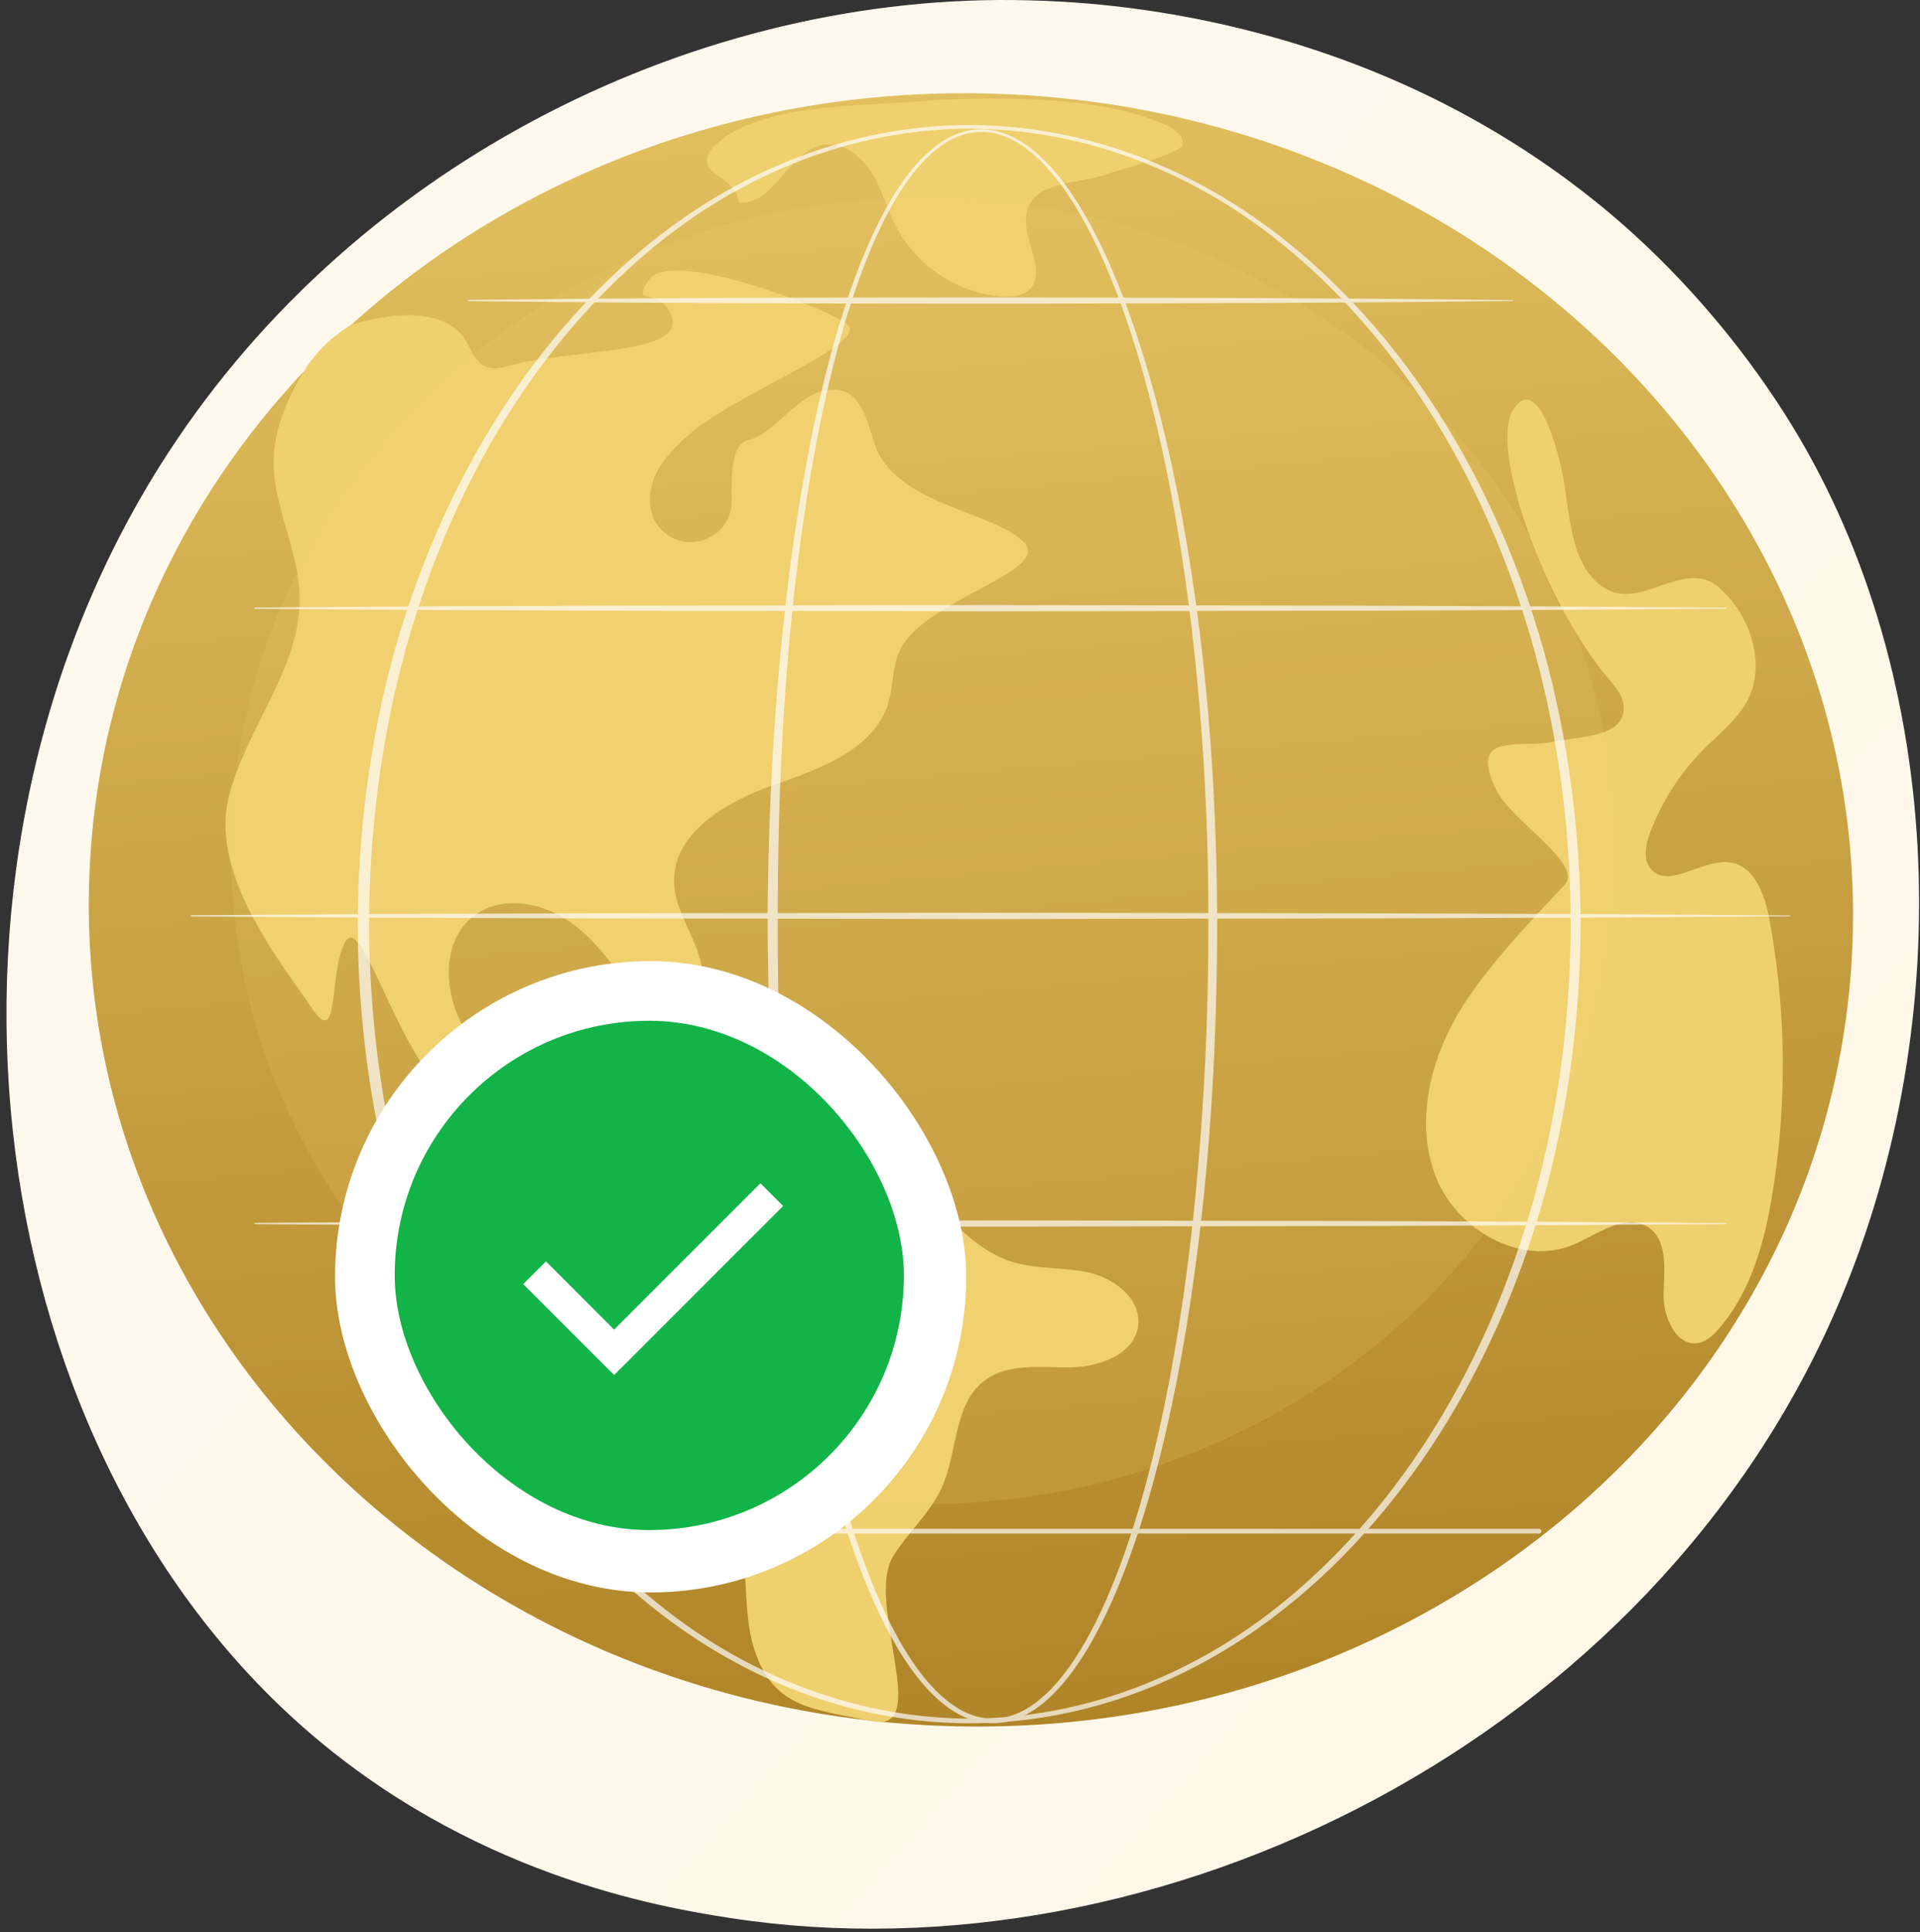
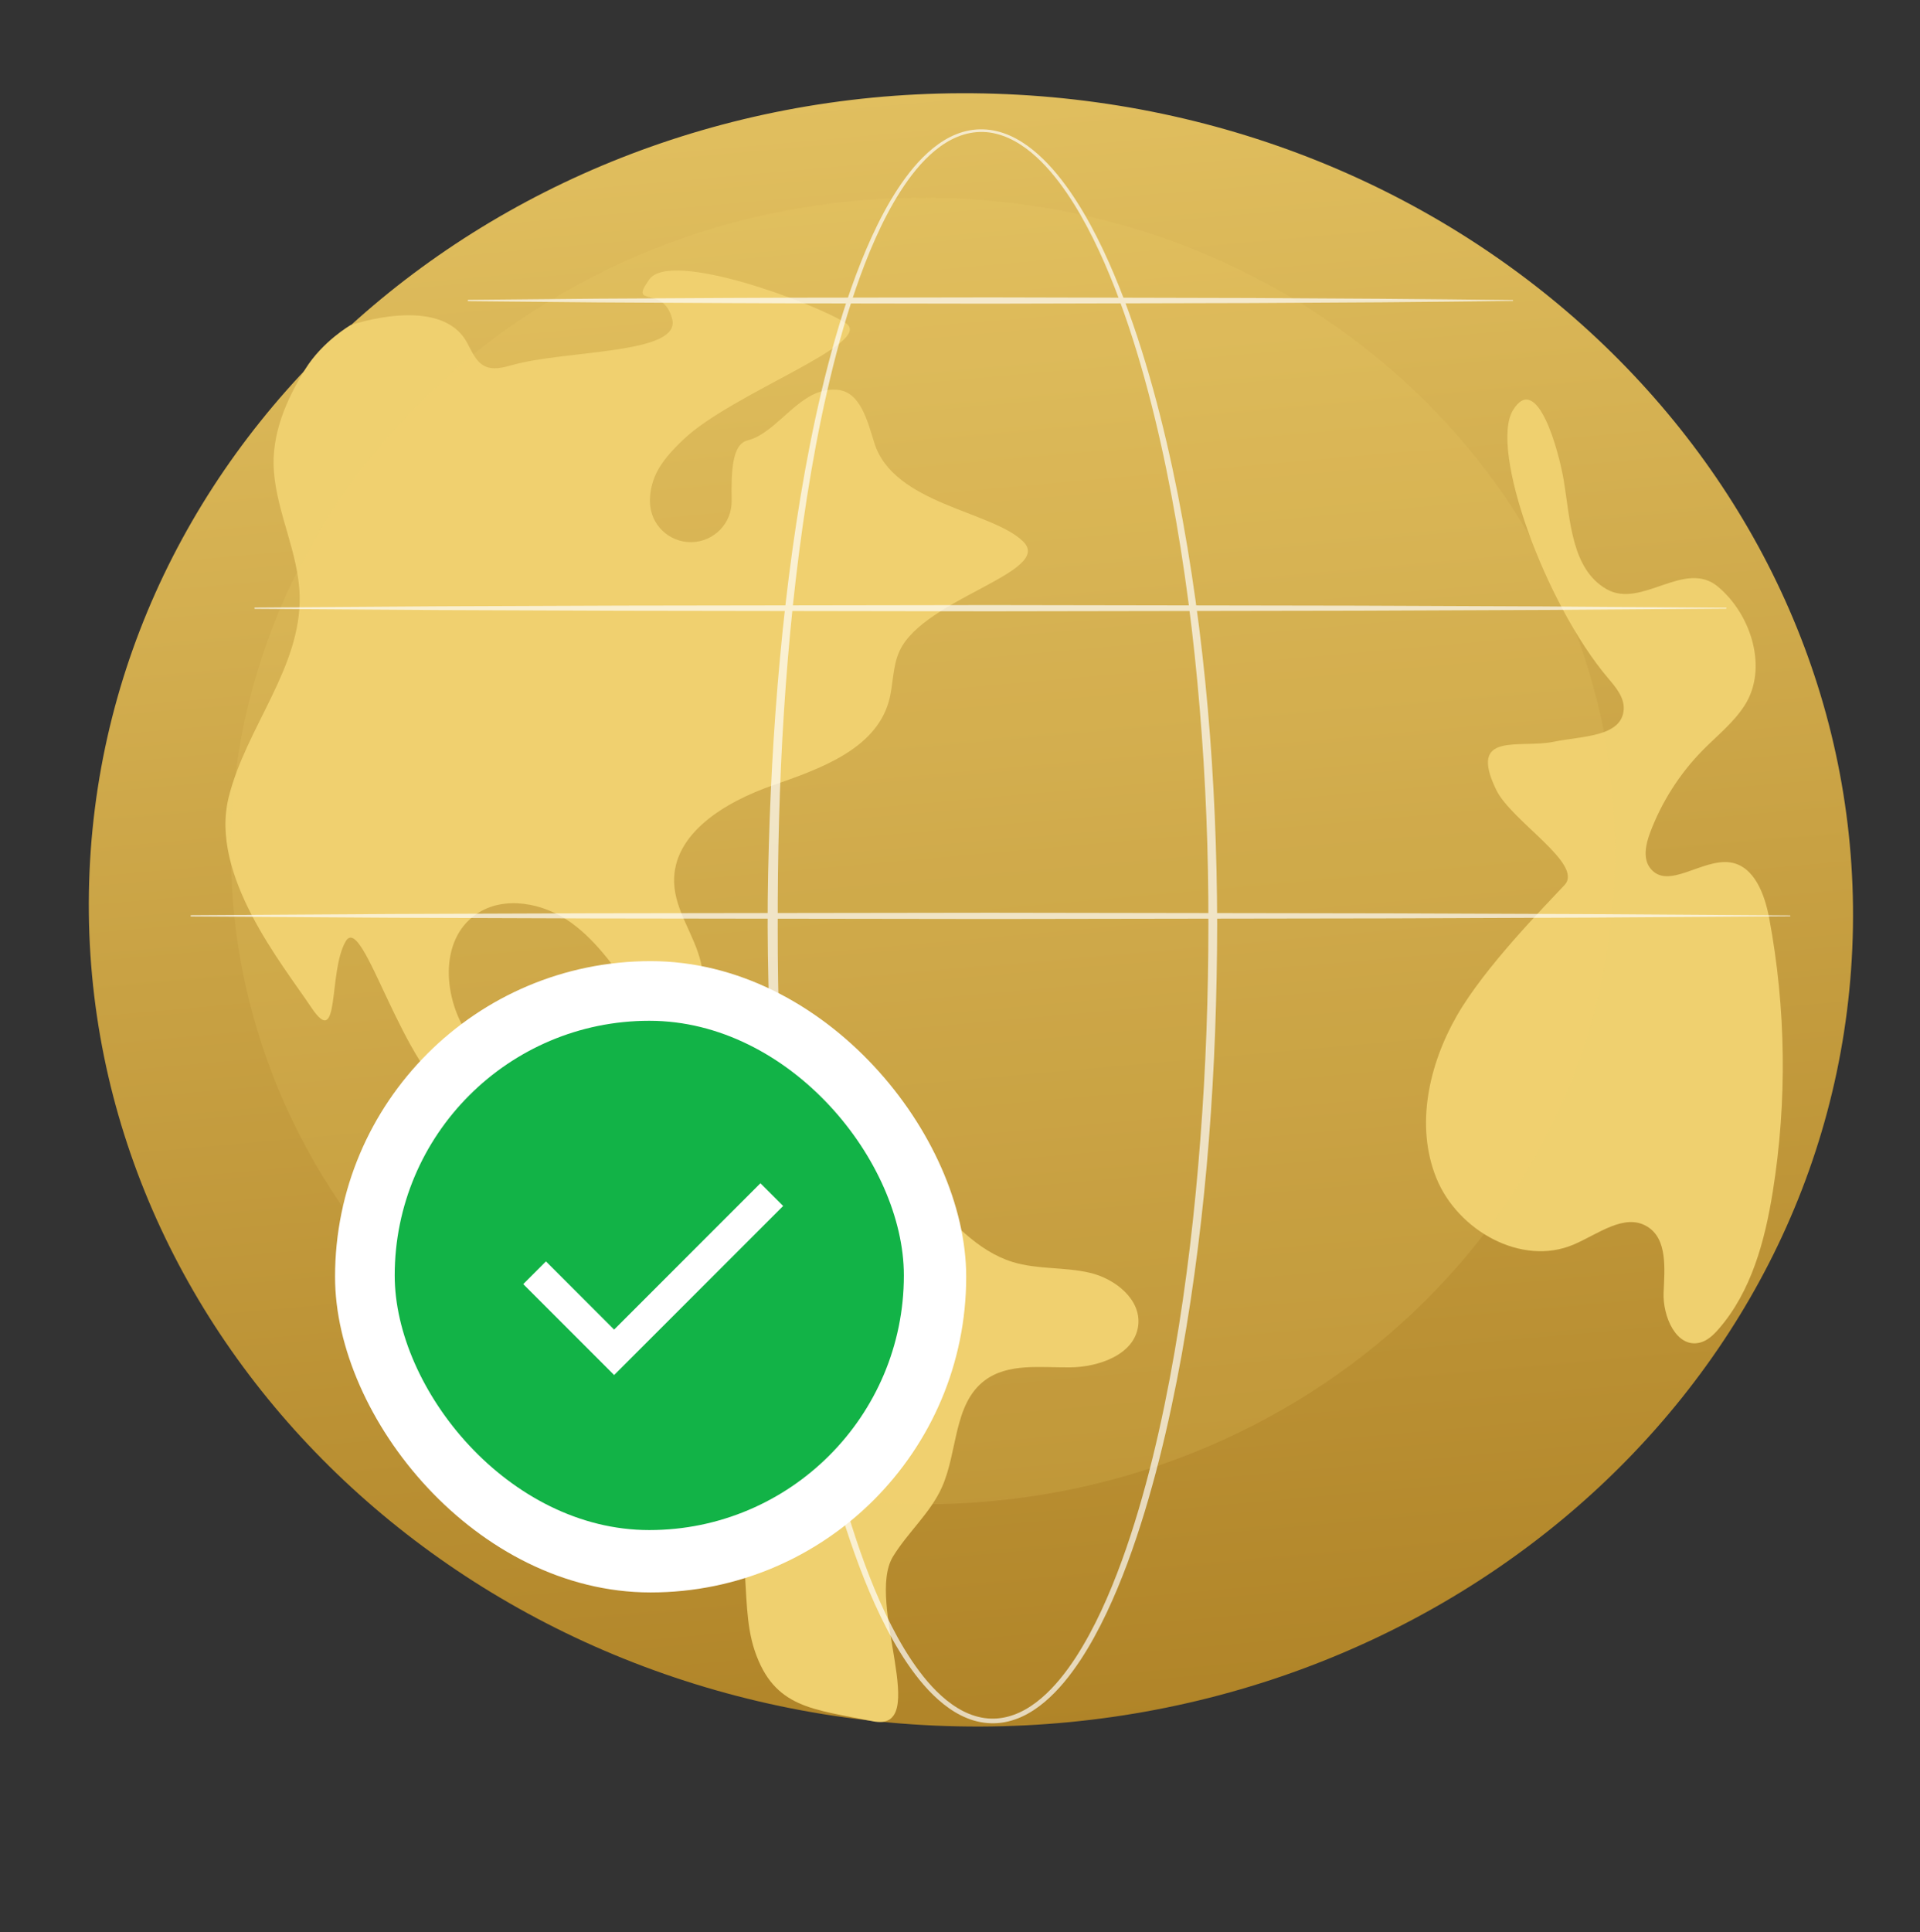
<svg xmlns="http://www.w3.org/2000/svg" width="162" height="163" viewBox="0 0 162 163" fill="none">
  <rect x="0" y="0" width="162" height="163" fill="#333333" stroke="none" />
  <g clip-path="url(#clip0_514_469)">
-     <path d="M155.159 109.913C139.502 146.732 97.796 167.359 61.627 161.795C55.742 160.89 39.608 158.193 25.323 145.47C-2.177 120.976 -8.057 72.477 14.125 38.298C30.271 13.422 59.213 -0.68 86.714 0.025C92.638 0.177 115.339 1.114 135.291 17.544C138.221 19.957 144.685 25.692 150.509 34.789C164.187 56.153 165.363 85.917 155.159 109.913Z" fill="url(#paint0_linear_514_469)" />
    <path d="M156.287 80.013C154.616 118.016 119.967 147.363 78.896 145.562C37.825 143.761 5.885 111.494 7.555 73.492C9.225 35.49 43.874 6.143 84.945 7.944C126.017 9.745 157.957 42.012 156.287 80.013Z" fill="url(#paint1_linear_514_469)" />
    <path d="M25.767 31.122C24.133 33.742 22.873 36.691 23.11 39.769C23.384 43.331 25.19 46.669 25.282 50.241C25.439 56.3 20.756 61.372 19.295 67.254C17.662 73.83 23.819 81.322 26.271 84.992C28.724 88.661 27.67 82.014 29.158 79.422C30.645 76.83 33.852 90.329 38.862 93.292C41.55 94.882 44.703 95.94 46.636 98.391C49.455 101.965 48.675 107.051 48.251 111.581C47.828 116.112 48.462 121.634 52.547 123.648C54.953 124.833 58.011 124.432 60.181 126.006C63.994 128.771 62.172 134.797 63.683 139.255C65.326 144.101 68.584 144.165 73.623 145.193C78.662 146.221 72.988 135.162 75.349 131.297C76.59 129.266 78.484 127.649 79.463 125.48C80.821 122.471 80.439 118.451 83.072 116.457C85.046 114.963 87.792 115.367 90.269 115.345C92.745 115.323 95.758 114.25 96.039 111.792C96.288 109.611 94.102 107.872 91.963 107.367C89.825 106.861 87.546 107.102 85.446 106.456C79.438 104.608 76.636 96.212 70.362 95.819C64.999 95.484 60.507 101.496 55.238 100.446C52.301 99.861 50.289 97.262 48.109 95.21C45.308 92.575 41.832 90.597 39.608 87.461C37.383 84.325 37.005 79.311 40.169 77.124C42.519 75.498 45.859 76.158 48.18 77.824C50.502 79.489 52.083 81.96 53.788 84.251C54.315 84.959 54.911 85.692 55.754 85.956C58.021 86.664 59.675 83.478 59.133 81.168C58.59 78.858 56.956 76.827 56.879 74.455C56.744 70.275 61.251 67.623 65.204 66.246C69.157 64.868 73.817 63.227 74.98 59.209C75.39 57.79 75.283 56.228 75.909 54.891C77.986 50.457 88.944 48.243 86.324 45.672C83.705 43.101 75.392 42.542 73.773 37.364C73.194 35.51 72.597 33.059 70.66 32.88C67.507 32.588 65.707 36.487 63.062 37.156C61.806 37.474 61.685 39.604 61.734 42.224C61.77 44.126 60.255 45.696 58.352 45.732C56.448 45.768 54.875 44.256 54.839 42.354C54.825 41.648 54.949 40.935 55.239 40.224C55.749 38.977 56.716 37.98 57.691 37.05C61.76 33.17 73.901 28.906 71.359 27.255C68.816 25.603 56.614 21.045 54.794 23.56C52.974 26.076 55.985 23.946 56.719 26.929C57.453 29.912 47.692 29.513 43.178 30.805C42.433 31.018 41.606 31.225 40.909 30.888C40.129 30.511 39.801 29.605 39.378 28.849C37.111 24.805 29.572 27.431 29.572 27.431C29.572 27.431 27.227 28.782 25.767 31.122Z" fill="#EFD06F" />
-     <path d="M59.869 12.768C58.773 14.808 62.032 14.775 62.356 17.068C65.29 17.387 66.494 12.768 69.395 12.228C71.032 11.924 72.62 13.096 73.51 14.502C74.399 15.908 74.815 17.559 75.569 19.042C77.258 22.365 80.747 24.704 84.466 25.007C85.276 25.072 86.167 25.021 86.776 24.485C88.544 22.929 86.014 20.006 86.672 17.745C87.423 15.162 91.152 15.554 93.672 14.607C94.368 14.345 99.715 12.92 99.8 12.184C99.953 10.877 97.472 10.045 94.697 9.333C89.996 8.126 81.723 8.176 77.679 8.541C72.301 9.027 63.338 8.634 59.869 12.768Z" fill="#EFD06F" />
    <path d="M149.579 100.514C150.798 92.893 150.697 85.062 149.281 77.475C148.903 75.451 148.019 73.038 145.978 72.747C143.618 72.41 140.728 75.118 139.25 73.249C138.598 72.424 138.858 71.223 139.228 70.239C140.202 67.643 141.727 65.254 143.674 63.278C144.883 62.051 146.267 60.962 147.198 59.512C149.189 56.411 147.791 51.88 144.973 49.505C142.154 47.129 138.518 51.39 135.555 49.699C132.592 48.007 132.5 43.904 131.943 40.542C131.531 38.051 129.693 31.303 127.664 34.59C125.634 37.877 130.371 50.959 135.703 57.23C136.346 57.987 137.056 58.834 137.002 59.825C136.872 62.191 133.42 62.085 131.098 62.57C128.223 63.17 123.816 61.632 126.248 66.635C127.53 69.274 133.657 72.885 132.011 74.652C130.365 76.418 125.304 81.533 122.929 85.67C120.555 89.806 119.403 94.958 121.194 99.378C122.985 103.798 128.369 106.85 132.765 104.988C134.822 104.117 137.064 102.304 138.976 103.46C140.708 104.505 140.452 107.015 140.367 109.034C140.281 111.053 141.446 113.734 143.413 113.26C144.061 113.103 144.57 112.613 145.007 112.112C147.774 108.934 148.914 104.671 149.579 100.514Z" fill="#EFD06F" />
    <path opacity="0.16" d="M77.893 126.894C110.152 126.894 136.304 102.22 136.304 71.784C136.304 41.347 110.152 16.674 77.893 16.674C45.634 16.674 19.482 41.347 19.482 71.784C19.482 102.22 45.634 126.894 77.893 126.894Z" fill="#EFD06F" />
    <g opacity="0.68">
      <path d="M102.699 77.935C102.681 90.079 101.85 102.247 99.716 114.219C99.176 117.209 98.549 120.186 97.802 123.133C97.053 126.08 96.188 129.001 95.128 131.856C94.596 133.282 94.015 134.693 93.361 136.071C92.707 137.448 91.981 138.795 91.137 140.074C90.289 141.346 89.328 142.564 88.144 143.565C87.552 144.062 86.902 144.502 86.189 144.825C85.477 145.145 84.7 145.348 83.91 145.362C83.122 145.386 82.333 145.231 81.607 144.938C80.878 144.648 80.213 144.228 79.607 143.747C78.394 142.777 77.412 141.573 76.55 140.311C75.689 139.043 74.954 137.7 74.289 136.328C73.626 134.954 73.037 133.547 72.5 132.122C71.427 129.271 70.553 126.353 69.797 123.409C69.042 120.463 68.409 117.488 67.864 114.498C66.777 108.518 66.036 102.48 65.538 96.425C65.044 90.37 64.798 84.295 64.771 78.22C64.758 75.182 64.834 72.146 64.941 69.11C65.052 66.075 65.216 63.042 65.437 60.013C65.881 53.955 66.547 47.911 67.54 41.916C68.038 38.92 68.62 35.935 69.32 32.978C70.022 30.021 70.838 27.088 71.85 24.219C72.359 22.786 72.916 21.368 73.551 19.983C74.185 18.599 74.894 17.245 75.728 15.966C76.564 14.692 77.525 13.476 78.72 12.503C79.318 12.021 79.976 11.602 80.697 11.318C81.415 11.03 82.194 10.884 82.969 10.913C83.745 10.935 84.509 11.129 85.214 11.441C85.921 11.753 86.57 12.179 87.166 12.66C88.36 13.631 89.348 14.817 90.224 16.064C91.098 17.315 91.86 18.639 92.548 19.998C93.237 21.356 93.852 22.75 94.418 24.161C95.548 26.987 96.48 29.885 97.291 32.814C98.1 35.744 98.784 38.707 99.376 41.687C101.717 53.62 102.667 65.79 102.699 77.935ZM101.958 77.935C101.967 71.88 101.734 65.823 101.228 59.789C100.727 53.755 99.969 47.74 98.843 41.791C98.28 38.816 97.625 35.859 96.846 32.935C96.065 30.012 95.163 27.119 94.066 24.3C93.515 22.892 92.917 21.502 92.245 20.149C91.575 18.796 90.832 17.477 89.98 16.233C89.125 14.994 88.162 13.817 87.005 12.859C86.427 12.383 85.798 11.964 85.118 11.656C84.439 11.352 83.706 11.152 82.962 11.133C82.218 11.109 81.474 11.258 80.786 11.54C80.096 11.819 79.461 12.23 78.884 12.705C77.728 13.662 76.793 14.865 75.98 16.13C75.168 17.4 74.477 18.747 73.861 20.125C73.243 21.504 72.703 22.917 72.21 24.346C71.229 27.207 70.443 30.133 69.771 33.084C69.1 36.035 68.548 39.013 68.078 42.004C67.143 47.987 66.533 54.019 66.144 60.062C65.754 66.106 65.61 72.164 65.621 78.22C65.609 84.275 65.816 90.331 66.27 96.369C66.729 102.406 67.428 108.428 68.473 114.391C68.997 117.372 69.608 120.337 70.341 123.272C71.074 126.206 71.925 129.113 72.972 131.947C73.495 133.364 74.071 134.761 74.716 136.124C75.365 137.484 76.082 138.814 76.918 140.063C77.756 141.306 78.709 142.486 79.866 143.422C80.445 143.887 81.075 144.29 81.757 144.566C82.436 144.842 83.166 144.996 83.898 144.971C84.629 144.953 85.35 144.76 86.018 144.455C86.687 144.148 87.303 143.725 87.869 143.243C89.001 142.275 89.934 141.08 90.757 139.826C92.391 137.299 93.605 134.511 94.645 131.68C95.678 128.84 96.52 125.931 97.246 122.996C97.97 120.058 98.574 117.092 99.093 114.11C100.13 108.145 100.821 102.123 101.28 96.085C101.745 90.048 101.959 83.991 101.958 77.935Z" fill="white" />
-       <path d="M133.373 77.935C133.333 85.75 132.33 93.569 130.237 101.105C128.11 108.625 124.905 115.862 120.548 122.36C118.369 125.605 115.9 128.66 113.142 131.432C110.384 134.203 107.334 136.692 104.022 138.775C100.706 140.851 97.125 142.513 93.376 143.64C89.629 144.77 85.718 145.36 81.803 145.366C77.888 145.363 73.976 144.776 70.228 143.649C66.478 142.524 62.894 140.864 59.575 138.79C56.26 136.709 53.207 134.222 50.446 131.451C47.683 128.68 45.21 125.626 43.028 122.381C38.664 115.882 35.453 108.643 33.317 101.121C31.209 93.582 30.208 85.755 30.176 77.936C30.195 74.025 30.456 70.115 30.973 66.238C31.493 62.363 32.276 58.521 33.33 54.754C35.47 47.233 38.685 39.999 43.052 33.506C45.235 30.263 47.708 27.211 50.47 24.443C53.232 21.677 56.283 19.192 59.598 17.115C62.916 15.046 66.499 13.396 70.243 12.271C73.986 11.142 77.893 10.553 81.804 10.548C85.715 10.555 89.621 11.148 93.362 12.279C97.105 13.406 100.686 15.058 104.001 17.129C107.313 19.208 110.36 21.695 113.118 24.462C115.877 27.232 118.346 30.284 120.525 33.527C124.884 40.019 128.094 47.251 130.225 54.769C132.321 62.302 133.329 70.12 133.373 77.935ZM132.523 77.935C132.509 70.193 131.54 62.444 129.492 54.971C127.43 47.511 124.325 40.311 120.057 33.837C117.923 30.604 115.501 27.556 112.789 24.787C110.076 22.021 107.079 19.521 103.803 17.441C100.524 15.373 96.982 13.71 93.27 12.584C89.559 11.457 85.685 10.864 81.804 10.852C77.923 10.867 74.05 11.462 70.341 12.592C66.629 13.72 63.09 15.386 59.814 17.456C56.541 19.538 53.548 22.04 50.838 24.806C48.13 27.577 45.712 30.625 43.582 33.858C39.321 40.331 36.222 47.529 34.168 54.986C33.146 58.719 32.405 62.526 31.902 66.361C31.4 70.197 31.151 74.065 31.142 77.935C31.154 81.805 31.404 85.673 31.909 89.508C32.413 93.343 33.157 97.149 34.181 100.881C36.239 108.336 39.342 115.529 43.606 121.996C45.736 125.228 48.154 128.273 50.863 131.04C53.572 133.803 56.563 136.304 59.836 138.38C63.112 140.445 66.65 142.101 70.356 143.229C74.059 144.36 77.928 144.957 81.804 144.975C85.681 144.959 89.55 144.365 93.255 143.237C96.962 142.112 100.503 140.458 103.782 138.394C107.057 136.32 110.052 133.821 112.766 131.06C115.478 128.293 117.9 125.249 120.034 122.017C124.305 115.549 127.414 108.353 129.48 100.895C131.532 93.426 132.505 85.677 132.523 77.935Z" fill="white" />
      <path d="M21.518 51.248L37.032 51.145L52.547 51.087L83.575 51.04L114.604 51.091L130.118 51.155L145.633 51.266C145.653 51.266 145.67 51.283 145.67 51.304C145.67 51.325 145.653 51.341 145.633 51.341L130.118 51.452L114.604 51.516L83.575 51.568L52.547 51.521L37.032 51.462L21.518 51.359C21.487 51.359 21.462 51.334 21.463 51.303C21.463 51.273 21.488 51.248 21.518 51.248Z" fill="white" />
      <path d="M39.516 25.295L50.531 25.192L61.546 25.133C65.217 25.108 68.889 25.111 72.561 25.104L83.576 25.086L105.605 25.138L116.62 25.202C120.292 25.24 123.963 25.262 127.635 25.313C127.655 25.313 127.672 25.331 127.672 25.351C127.671 25.372 127.655 25.388 127.635 25.388C123.963 25.439 120.292 25.462 116.62 25.499L105.605 25.563L83.576 25.615L72.561 25.598C68.889 25.589 65.217 25.592 61.546 25.567L50.531 25.509L39.516 25.406C39.485 25.405 39.461 25.38 39.461 25.349C39.462 25.32 39.486 25.296 39.516 25.295Z" fill="white" />
      <path d="M16.128 77.201L32.99 77.098L49.853 77.039L83.577 76.992L117.302 77.044L134.164 77.108L151.026 77.219C151.047 77.219 151.064 77.235 151.064 77.256C151.064 77.277 151.047 77.293 151.026 77.293L134.164 77.404L117.302 77.468L83.577 77.52L49.853 77.473L32.99 77.414L16.128 77.311C16.097 77.311 16.072 77.286 16.072 77.255C16.072 77.225 16.097 77.201 16.128 77.201Z" fill="white" />
-       <path d="M21.518 103.153L37.032 103.05L52.547 102.991L83.575 102.944L114.604 102.996L130.118 103.06L145.633 103.171C145.653 103.171 145.67 103.188 145.67 103.209C145.67 103.23 145.653 103.246 145.633 103.246L130.118 103.357L114.604 103.421L83.575 103.473L52.547 103.426L37.032 103.367L21.518 103.264C21.487 103.264 21.462 103.239 21.463 103.208C21.463 103.178 21.488 103.153 21.518 103.153Z" fill="white" />
-       <path d="M129.856 129.357H41.738C41.63 129.357 41.543 129.27 41.543 129.162C41.543 129.054 41.631 128.967 41.738 128.967H129.856C129.965 128.967 130.052 129.054 130.052 129.162C130.052 129.27 129.964 129.357 129.856 129.357Z" fill="white" />
    </g>
  </g>
  <rect x="28.27" y="81.076" width="53.253" height="53.253" rx="26.626" fill="white" />
  <rect x="33.303" y="86.107" width="42.961" height="42.961" rx="21.48" fill="#12B347" />
  <path d="M51.817 115.99L44.148 108.321L46.066 106.404L51.817 112.156L64.162 99.811L66.079 101.728L51.817 115.99Z" fill="white" />
  <defs>
    <linearGradient id="paint0_linear_514_469" x1="175.748" y1="164.896" x2="54.734" y2="58.875" gradientUnits="userSpaceOnUse">
      <stop stop-color="#FFF8E7" />
      <stop offset="1" stop-color="#FFF9ED" />
    </linearGradient>
    <linearGradient id="paint1_linear_514_469" x1="72.241" y1="-32.201" x2="95.309" y2="228.104" gradientUnits="userSpaceOnUse">
      <stop stop-color="#EFD06F" />
      <stop offset="1" stop-color="#936107" />
    </linearGradient>
    <clipPath id="clip0_514_469">
      <rect width="161.855" height="162.694" fill="white" transform="translate(0.072)" />
    </clipPath>
  </defs>
</svg>